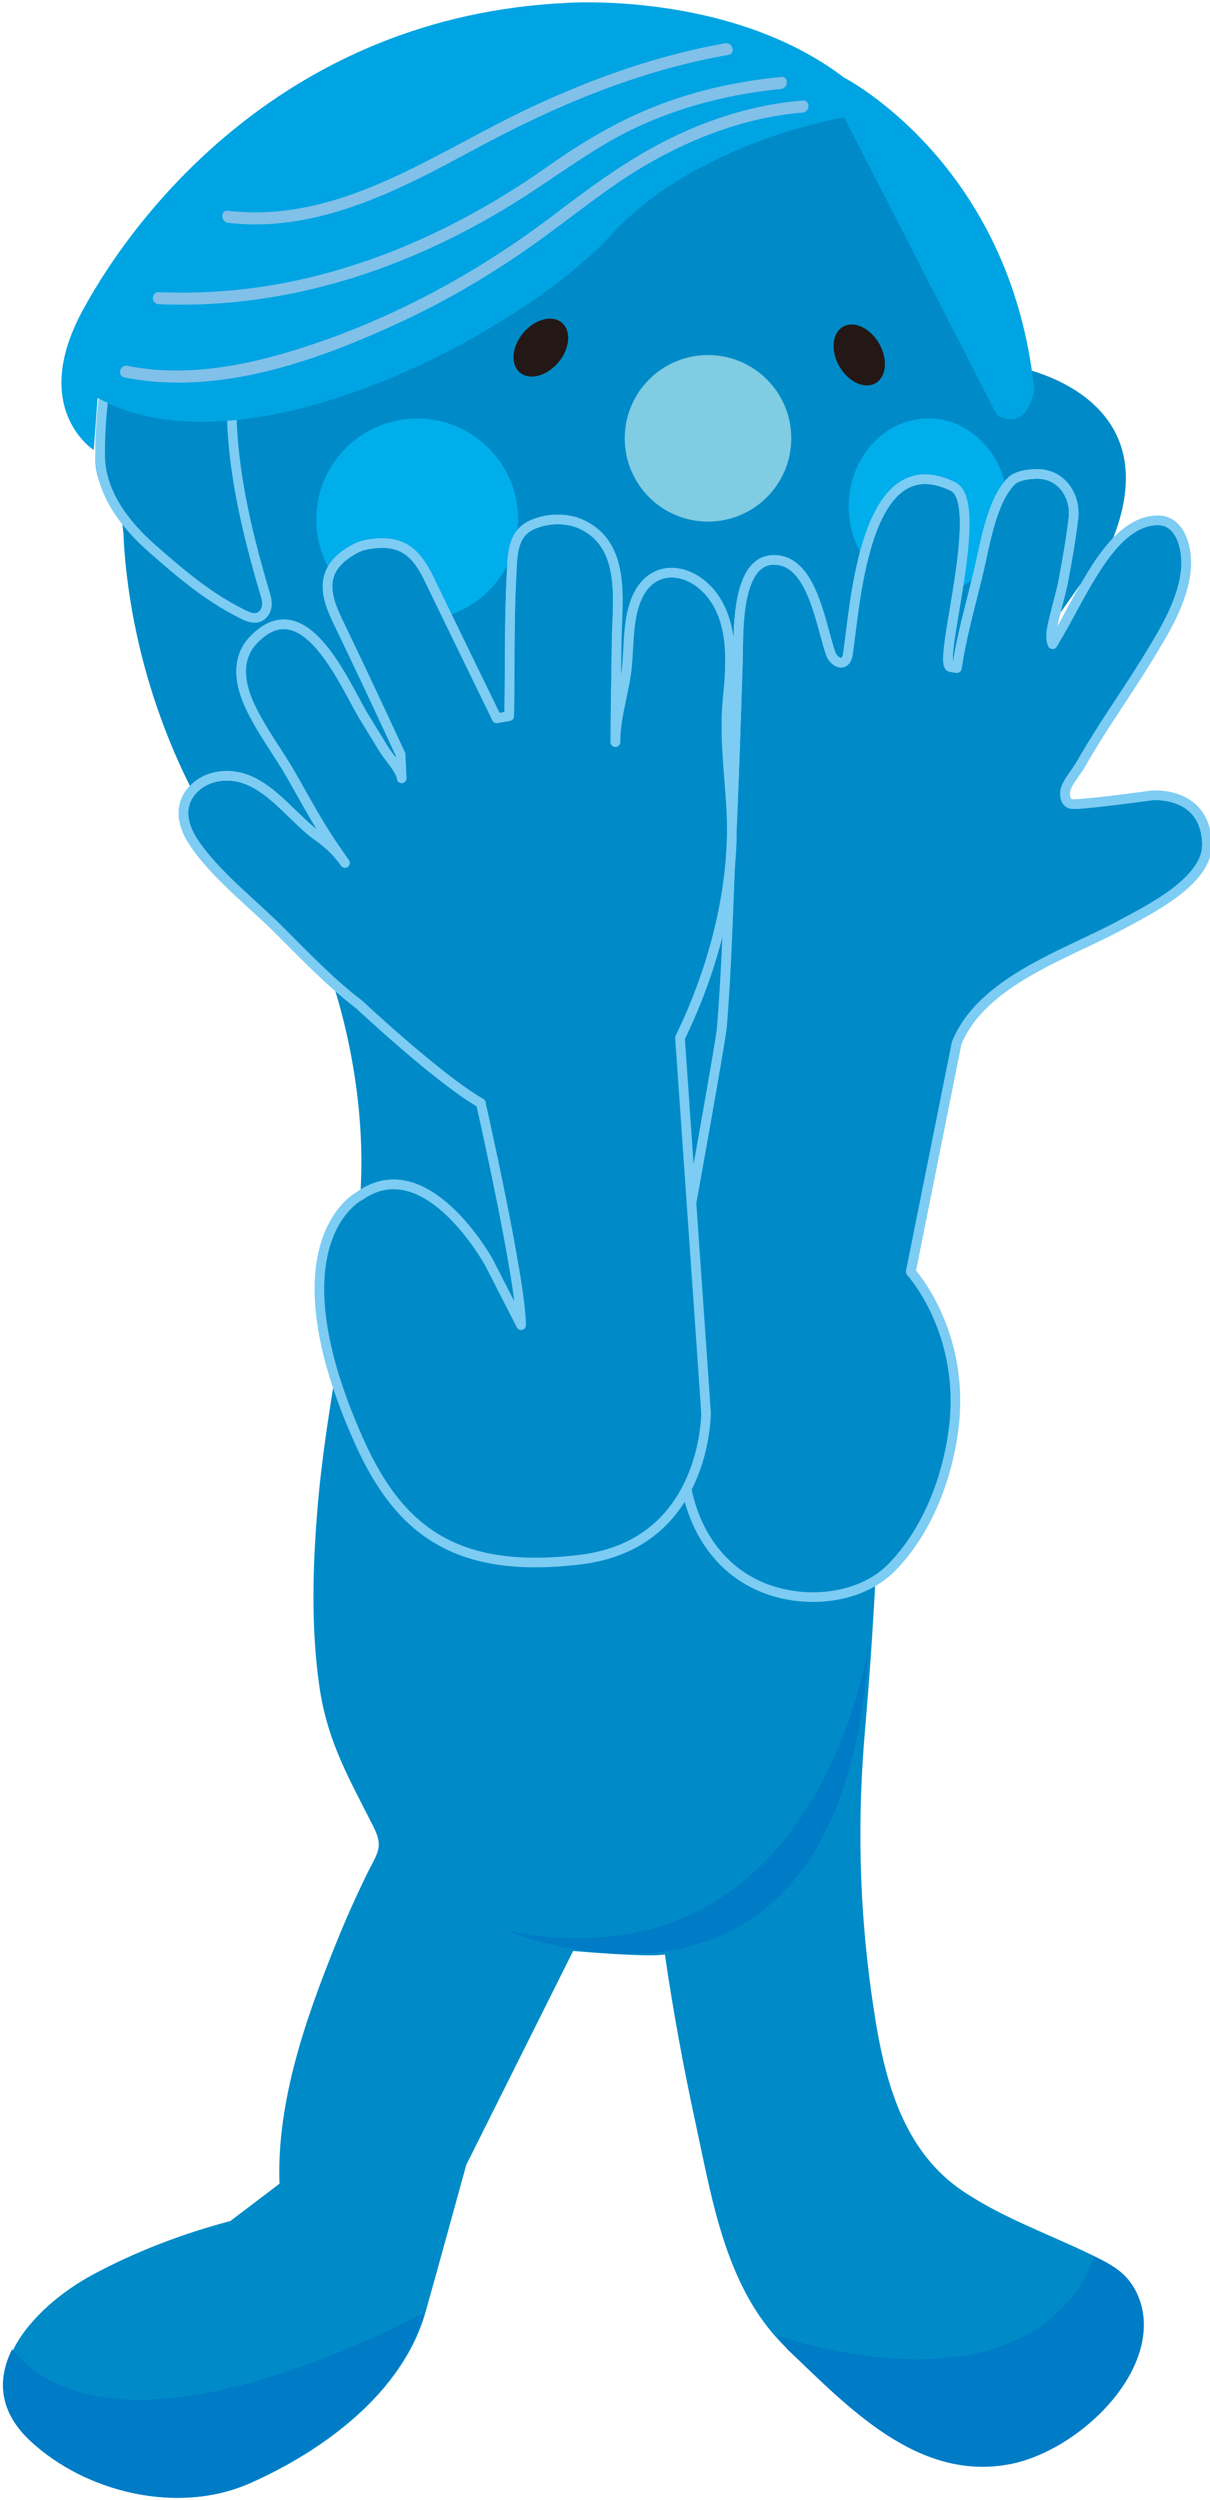
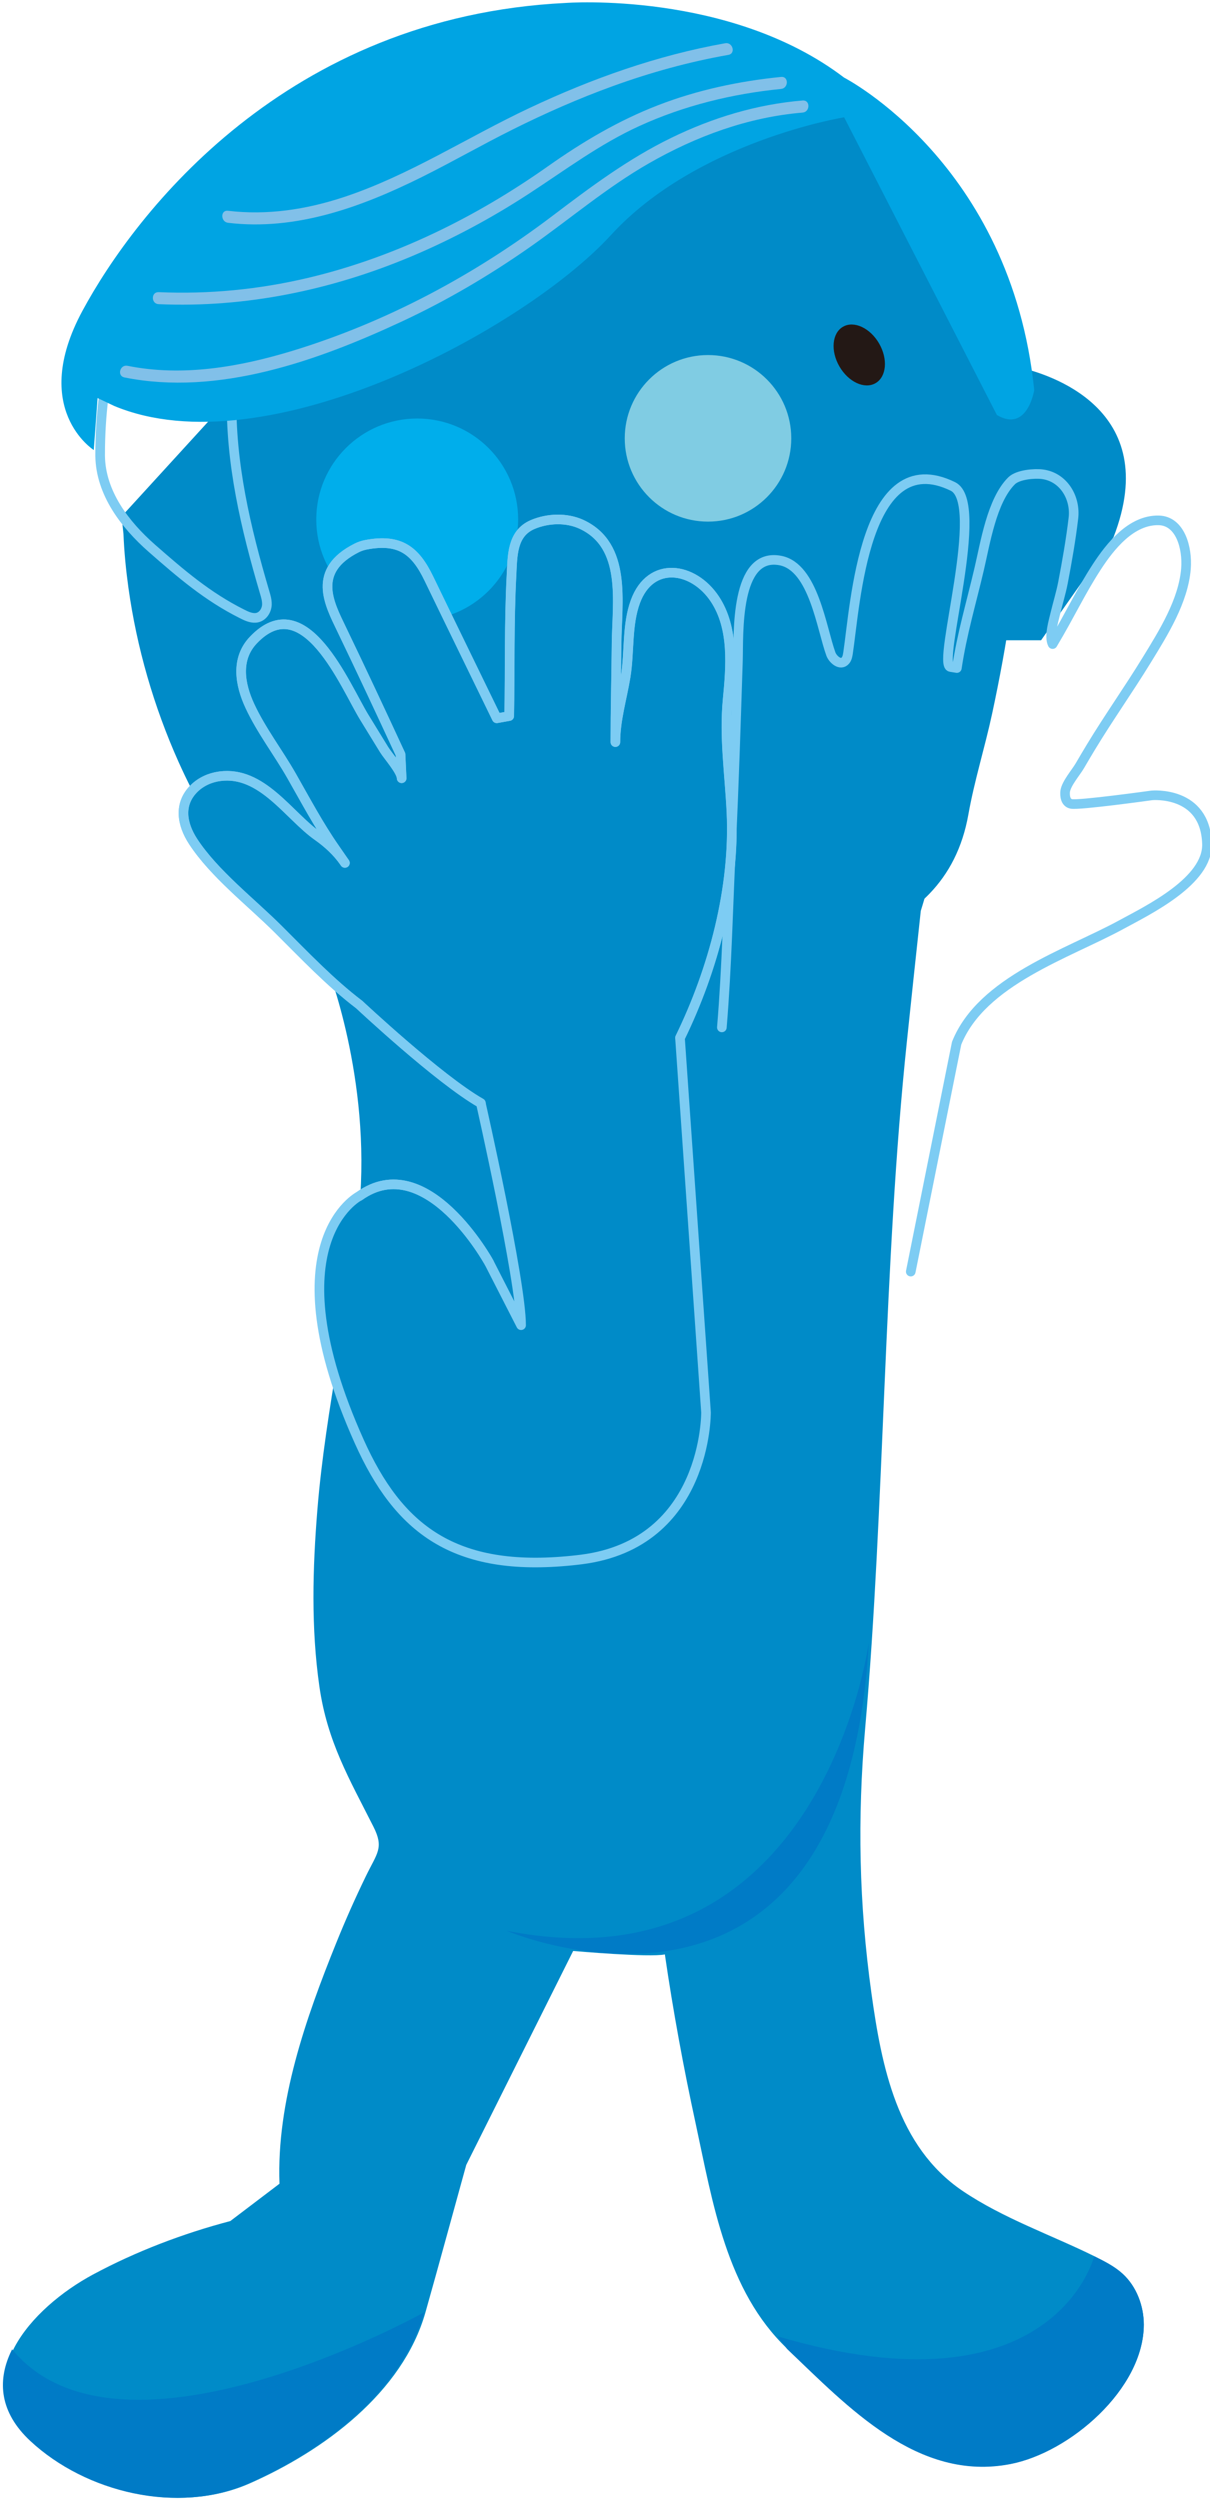
<svg xmlns="http://www.w3.org/2000/svg" version="1.1" id="レイヤー_1" x="0px" y="0px" viewBox="0 0 152 314" style="enable-background:new 0 0 152 314;" xml:space="preserve">
  <style type="text/css">
	.st0{fill:#008BC8;}
	.st1{fill:none;stroke:#7DCCF3;stroke-width:1.208;stroke-linecap:round;stroke-linejoin:round;stroke-miterlimit:10;}
	.st2{fill:#00A4E3;}
	.st3{fill:#80CCE3;}
	.st4{fill:#231815;}
	.st5{fill:#00AEEB;}
	.st6{fill:#008BC8;stroke:#7DCCF3;stroke-width:1.208;stroke-linecap:round;stroke-linejoin:round;stroke-miterlimit:10;}
	.st7{fill:#81C0E9;}
	.st8{fill:#007BC6;}
</style>
  <g>
-     <path class="st0" d="M32.02,76.57c0,0-20.05-8.39-20.05-19.05s2.7-16.63,2.7-16.63l20.47,10.95c0,0-2.56,22.75-0.71,26.44   L32.02,76.57z" />
    <path class="st0" d="M116.77,112.23c2.4-2.49,4.13-5.72,4.88-9.95c0.76-4.28,2.08-8.44,2.99-12.69c1.86-8.67,3.25-17.46,3.62-26.33   c0.22-5.26,0.22-11-1.75-15.97l-9.95-23.03l-8.53-11.09H77.89L41.21,36.48c0,0-25.73,28.14-25.73,28.15   c-0.28,0.31,0.01,2.05,0.03,2.43c0.09,2.25,0.31,4.5,0.62,6.74c1.05,7.54,3.19,14.94,6.3,21.89c2.07,4.61,4.58,9.02,7.51,13.15   c3.66,5.15,6.93,10.79,13.39,12.64c4.01,1.15,8.16,0.8,12.27,1.04c4.27,0.25,8.58,0.27,12.85,0.18c7.62-0.15,15.26-0.78,22.84-1.59   C100.37,120.13,110.69,118.56,116.77,112.23z" />
    <g>
      <path class="st0" d="M141.02,285.55c-1.04-0.95-2.32-1.58-3.58-2.21c-5.36-2.65-11.45-4.75-16.54-8.2    c-8.21-5.57-10.15-15.64-11.43-24.81c-1.56-11.23-1.78-21.92-0.79-33.25c2.46-27.95,2.29-58.24,5.25-86.34    c0.57-5.45,1.15-10.9,1.74-16.35c0,0,0.3-0.95,0.79-2.63c-23.9,8.92-50.42,13.07-75.91,9.1c0.18,0.16,0.34,0.33,0.52,0.49    c0,0,5.58,14.07,4.07,30.28c-1.19,12.72-4.23,25.21-5.27,37.97c-0.6,7.37-0.8,14.86,0.25,22.19c0.99,6.93,3.74,11.58,6.78,17.6    c1.37,2.71,0.48,3.3-0.96,6.28c-1.33,2.74-2.57,5.53-3.71,8.36c-3.8,9.41-7.5,19.92-7.12,30.22l-6.18,4.69    c-5.93,1.56-11.84,3.81-17.24,6.71c-7.76,4.17-15.98,13.2-7.7,20.91c6.94,6.45,18.47,9.26,27.37,5.33    c9.25-4.08,19.23-11.38,22.09-21.5c1.74-6.16,3.41-12.33,5.12-18.5l13.43-26.87c0,0,9.6,0.85,11.52,0.43    c1.04,7.14,2.35,14.25,3.88,21.3c2.12,9.82,3.85,20.95,11.48,28.21c7.65,7.28,16.41,16.72,28.06,14.46    c7.45-1.44,16.73-9.41,16.75-17.49C143.68,289.57,142.77,287.15,141.02,285.55z" />
    </g>
    <path class="st0" d="M127.37,46.01c0,0,0.26,0.04,0.71,0.14c3.46,0.78,18.09,5.1,11.8,21.32l-9.1,12.94h-4.47   c0,0,4.08-28.29-0.34-34.4l1.67,0.04" />
    <path class="st1" d="M26.91,48.59c-0.99-0.44-1.92-0.98-2.84-1.58c-1.35-0.87-2.77-1.66-4.13-2.51c-0.39-0.24-4.83-3.66-4.66-4.02   c-0.02,0.04-2.7,6.01-2.7,16.63c0,0.04,0,0.09,0,0.13c0.06,4.68,3.13,8.66,6.5,11.62c3.64,3.19,6.99,6.07,11.31,8.23   c0.53,0.27,1.1,0.54,1.69,0.51c0.86-0.04,1.43-0.88,1.45-1.69c0.01-0.51-0.13-1.01-0.28-1.5c-2.39-8.12-4.32-16.23-4.15-24.76   c0-0.1,0-0.2-0.06-0.28c-0.06-0.07-0.15-0.1-0.24-0.12C28.14,49.08,27.52,48.85,26.91,48.59z" />
    <path class="st2" d="M106.04,14.73c0,0-18.48,2.99-29.29,14.79S33.39,58.94,14.34,50.98l-2.08-0.99l-0.48,6.53   c0,0-8.1-5.12-1.42-17.49S35.95,2.08,71.07,0.37c0,0,20.61-1.56,34.97,9.38c0,0,20.97,10.74,23.88,39.24c0,0-0.85,5.4-4.69,3.13   L106.04,14.73z" />
    <circle class="st3" cx="88.94" cy="55.05" r="10.46" />
    <ellipse transform="matrix(0.866 -0.5 0.5 0.866 -7.826 59.944)" class="st4" cx="107.94" cy="44.58" rx="2.88" ry="4.09" />
-     <ellipse transform="matrix(0.643 -0.766 0.766 0.643 -9.166 67.628)" class="st4" cx="67.93" cy="43.64" rx="4.09" ry="2.88" />
    <circle class="st5" cx="52.41" cy="65.24" r="12.68" />
-     <ellipse class="st5" cx="116.61" cy="63.6" rx="9.99" ry="11.05" />
    <g>
-       <path class="st6" d="M114.42,159.74c0,0,7.04,7.68,5.33,20.05c-0.85,6.14-3.33,12.56-7.72,17.05c-2.93,3-7.54,4.08-11.65,3.65    c-9.11-0.95-14.12-8.26-14.54-16.86c-0.64-13.22,1-32.41,1-32.41s3.7-20.47,3.84-22.18c0.64-7.68,0.79-15.42,1.17-23.12    c0.37-7.64,0.6-15.28,0.85-22.93c0.1-3.25-0.42-13.7,5.34-12.58c4.17,0.82,5.16,8.53,6.34,11.75c0.23,0.63,1.21,1.56,1.84,0.78    c0.2-0.25,0.26-0.59,0.31-0.91c0.92-6.08,2.05-26.35,13.17-20.93c4.2,2.05-2.05,22.39-0.3,22.68c0,0,0.8,0.13,0.8,0.13    c0.64-4.3,1.81-8.19,2.8-12.42c0.77-3.27,1.59-8.62,4.07-11.09c0.79-0.79,2.88-0.96,3.87-0.83c2.68,0.35,4.21,2.97,3.9,5.53    c-0.32,2.7-0.79,5.37-1.3,8.04c-0.25,1.31-0.65,2.59-0.96,3.88c-0.24,1.02-0.83,2.92-0.35,3.88c2.25-3.77,3.5-6.54,5.54-9.68    c1.7-2.61,4.32-5.92,7.77-5.86c2.72,0.05,3.65,3.44,3.44,6.08c-0.33,4.07-2.84,8.06-4.92,11.45c-2.26,3.69-4.77,7.23-7.01,10.93    c-0.47,0.78-0.94,1.57-1.4,2.36c-0.49,0.84-1.69,2.21-1.84,3.19c0,0-0.21,1.39,0.75,1.6s10.13-1.07,10.13-1.07    s6.72-0.64,6.93,6.08c0.15,4.69-7.43,8.34-10.77,10.16c-6.73,3.67-17.53,7.03-20.68,14.89L114.42,159.74z" />
      <path class="st1" d="M90.68,129.03c0.64-7.68,0.79-15.42,1.17-23.12c0.37-7.64,0.6-15.28,0.85-22.93    c0.1-3.25-0.42-13.7,5.34-12.58c4.17,0.82,5.16,8.53,6.34,11.75c0.23,0.63,1.21,1.56,1.84,0.78c0.2-0.25,0.26-0.59,0.31-0.91    c0.92-6.08,2.05-26.35,13.17-20.93c4.2,2.05-2.05,22.39-0.3,22.68c0,0,0.8,0.13,0.8,0.13c0.64-4.3,1.81-8.19,2.8-12.42    c0.77-3.27,1.59-8.62,4.07-11.09c0.79-0.79,2.88-0.96,3.87-0.83c2.68,0.35,4.21,2.97,3.9,5.53c-0.32,2.7-0.79,5.37-1.3,8.04    c-0.25,1.31-0.65,2.59-0.96,3.88c-0.24,1.02-0.83,2.92-0.35,3.88c2.25-3.77,3.5-6.54,5.54-9.68c1.7-2.61,4.32-5.92,7.77-5.86    c2.72,0.05,3.65,3.44,3.44,6.08c-0.33,4.07-2.84,8.06-4.92,11.45c-2.26,3.69-4.77,7.23-7.01,10.93c-0.47,0.78-0.94,1.57-1.4,2.36    c-0.49,0.84-1.69,2.21-1.84,3.19c0,0-0.21,1.39,0.75,1.6s10.13-1.07,10.13-1.07s6.72-0.64,6.93,6.08    c0.15,4.69-7.43,8.34-10.77,10.16c-6.73,3.67-17.53,7.03-20.68,14.89l-5.76,28.68" />
    </g>
    <g>
      <g>
        <path class="st7" d="M100.83,12.62c-5.78,0.48-11.32,2.16-16.52,4.7c-5.4,2.63-10.12,6.16-14.88,9.77     C59.61,34.53,48.6,40.43,36.8,44.04c-6.69,2.04-13.84,3.3-20.78,1.9c-0.95-0.19-1.35,1.26-0.4,1.46     c11.79,2.37,24.24-2.08,34.81-7c5.66-2.63,11.06-5.81,16.17-9.39c4.99-3.5,9.61-7.46,14.92-10.5c5.94-3.4,12.45-5.8,19.31-6.37     C101.79,14.05,101.8,12.54,100.83,12.62L100.83,12.62z" />
      </g>
    </g>
    <g>
      <g>
        <path class="st7" d="M98.12,9.66c-5.27,0.53-10.47,1.63-15.42,3.54c-4.98,1.92-9.5,4.6-13.85,7.67     c-9.1,6.43-19.3,11.46-30.17,14.03c-6.14,1.45-12.44,2.07-18.75,1.79c-0.97-0.04-0.97,1.47,0,1.51     c10.94,0.48,21.79-1.79,31.85-6.04c5.11-2.16,10.01-4.8,14.66-7.83c4.58-2.98,8.87-6.22,13.87-8.5     c5.62-2.57,11.67-4.05,17.81-4.66C99.08,11.07,99.09,9.56,98.12,9.66L98.12,9.66z" />
      </g>
    </g>
    <g>
      <g>
        <path class="st7" d="M91.1,5.43c-8.54,1.52-16.75,4.44-24.58,8.13c-7.81,3.67-15.12,8.48-23.35,11.2     c-4.7,1.55-9.59,2.3-14.53,1.71c-0.96-0.12-0.95,1.39,0,1.51c8.55,1.03,16.77-1.98,24.32-5.73c3.86-1.92,7.6-4.07,11.45-5.99     c4.09-2.04,8.28-3.89,12.59-5.45c4.72-1.71,9.57-3.05,14.51-3.92C92.45,6.72,92.05,5.26,91.1,5.43L91.1,5.43z" />
      </g>
    </g>
    <g>
      <g>
        <path class="st6" d="M45.14,150.21c0,0-11.29,5.73,0,30.85c4.9,10.9,11.85,16.47,26.78,14.92c0.37-0.04,0.75-0.08,1.13-0.13     c15.81-2.01,15.64-18.48,15.64-18.48l-3.27-47.03c4.18-8.56,6.92-18.81,6.46-28.35c-0.23-4.73-0.93-9.37-0.48-14.11     c0.4-4.15,0.82-8.98-1.6-12.64c-2.7-4.08-8.09-4.87-9.99,0.32c-1.08,2.95-0.72,6.34-1.22,9.41c-0.45,2.74-1.29,5.44-1.29,8.23     c0-4.13,0.11-8.27,0.15-12.4c0.05-5.17,1.32-12.27-4.39-14.94c-1.89-0.88-4.27-0.79-6.16,0.02c-2.62,1.13-2.52,3.95-2.65,6.37     c-0.31,5.88-0.18,11.79-0.29,17.68l-1.56,0.28c-2.84-5.85-5.7-11.69-8.53-17.55c-1.7-3.52-3.63-5.04-7.86-4.25     c-0.41,0.08-0.83,0.21-1.2,0.4c-5.7,2.87-3.45,6.99-1.92,10.18c2.52,5.23,4.98,10.49,7.42,15.76l0.14,2.99     c0-0.89-1.72-2.81-2.2-3.59c-0.83-1.35-1.65-2.69-2.48-4.04c-2.45-3.99-7.48-16.53-13.95-9.72c-2.24,2.36-1.7,5.55-0.44,8.26     c1.43,3.08,3.57,5.85,5.25,8.8c1.75,3.07,3.41,6.2,5.43,9.1c0,0,1.7,2.46,1.18,1.7c-0.9-1.29-2.07-2.36-3.36-3.27     c-3.61-2.54-6.98-8.2-12.28-7.49c-1.21,0.16-2.38,0.69-3.24,1.55c-1.93,1.93-1.54,4.43-0.11,6.63     c2.65,4.06,7.28,7.62,10.71,11.04c3.26,3.24,6.5,6.67,10.17,9.46c0,0,10.01,9.38,15.27,12.37c0,0,5.06,22.35,5.06,27.89     l-4.03-7.88C61.44,158.57,53.57,144.19,45.14,150.21z" />
      </g>
      <path class="st1" d="M61.44,158.57c0,0-7.87-14.38-16.3-8.35" />
      <path class="st1" d="M85.43,130.34c4.18-8.56,6.92-18.81,6.46-28.35c-0.23-4.73-0.93-9.37-0.48-14.11    c0.4-4.15,0.82-8.98-1.6-12.64c-2.7-4.08-8.09-4.87-9.99,0.32c-1.08,2.95-0.72,6.34-1.22,9.41c-0.45,2.74-1.29,5.44-1.29,8.23    c0-4.13,0.11-8.27,0.15-12.4c0.05-5.17,1.32-12.27-4.39-14.94c-1.89-0.88-4.27-0.79-6.16,0.02c-2.62,1.13-2.52,3.95-2.65,6.37    c-0.31,5.88-0.18,11.79-0.29,17.68l-1.56,0.28c-2.84-5.85-5.7-11.69-8.53-17.55c-1.7-3.52-3.63-5.04-7.86-4.25    c-0.41,0.08-0.83,0.21-1.2,0.4c-5.7,2.87-3.45,6.99-1.92,10.18c2.52,5.23,4.98,10.49,7.42,15.76l0.14,2.99    c0-0.89-1.72-2.81-2.2-3.59c-0.83-1.35-1.65-2.69-2.48-4.04c-2.45-3.99-7.48-16.53-13.95-9.72c-2.24,2.36-1.7,5.55-0.44,8.26    c1.43,3.08,3.57,5.85,5.25,8.8c1.75,3.07,3.41,6.2,5.43,9.1c0,0,1.7,2.46,1.18,1.7c-0.9-1.29-2.07-2.36-3.36-3.27    c-3.61-2.54-6.98-8.2-12.28-7.49c-1.21,0.16-2.38,0.69-3.24,1.55c-1.93,1.93-1.54,4.43-0.11,6.63c2.65,4.06,7.28,7.62,10.71,11.04    c3.26,3.24,6.5,6.67,10.17,9.46c0,0,10.01,9.38,15.27,12.37" />
    </g>
    <path class="st8" d="M1.29,295.53c-1.6,3.55-1.34,7.44,2.53,11.04c6.94,6.45,18.47,9.26,27.37,5.33   c9.25-4.08,19.23-11.38,22.09-21.5c0,0-38.09,21.24-51.76,4.65L1.29,295.53z" />
    <path class="st8" d="M98.87,295c7.65,7.28,16.41,16.72,28.06,14.46c7.45-1.44,16.73-9.41,16.75-17.49c0-2.38-0.9-4.79-2.65-6.4   c-1.04-0.95-2.32-1.58-3.58-2.21c0,0-5.03,20.3-39.78,10.05L98.87,295z" />
    <path class="st8" d="M109.14,206.29c0,0-5.93,44.01-45.5,36.19C63.64,242.48,106.07,260.61,109.14,206.29z" />
  </g>
</svg>